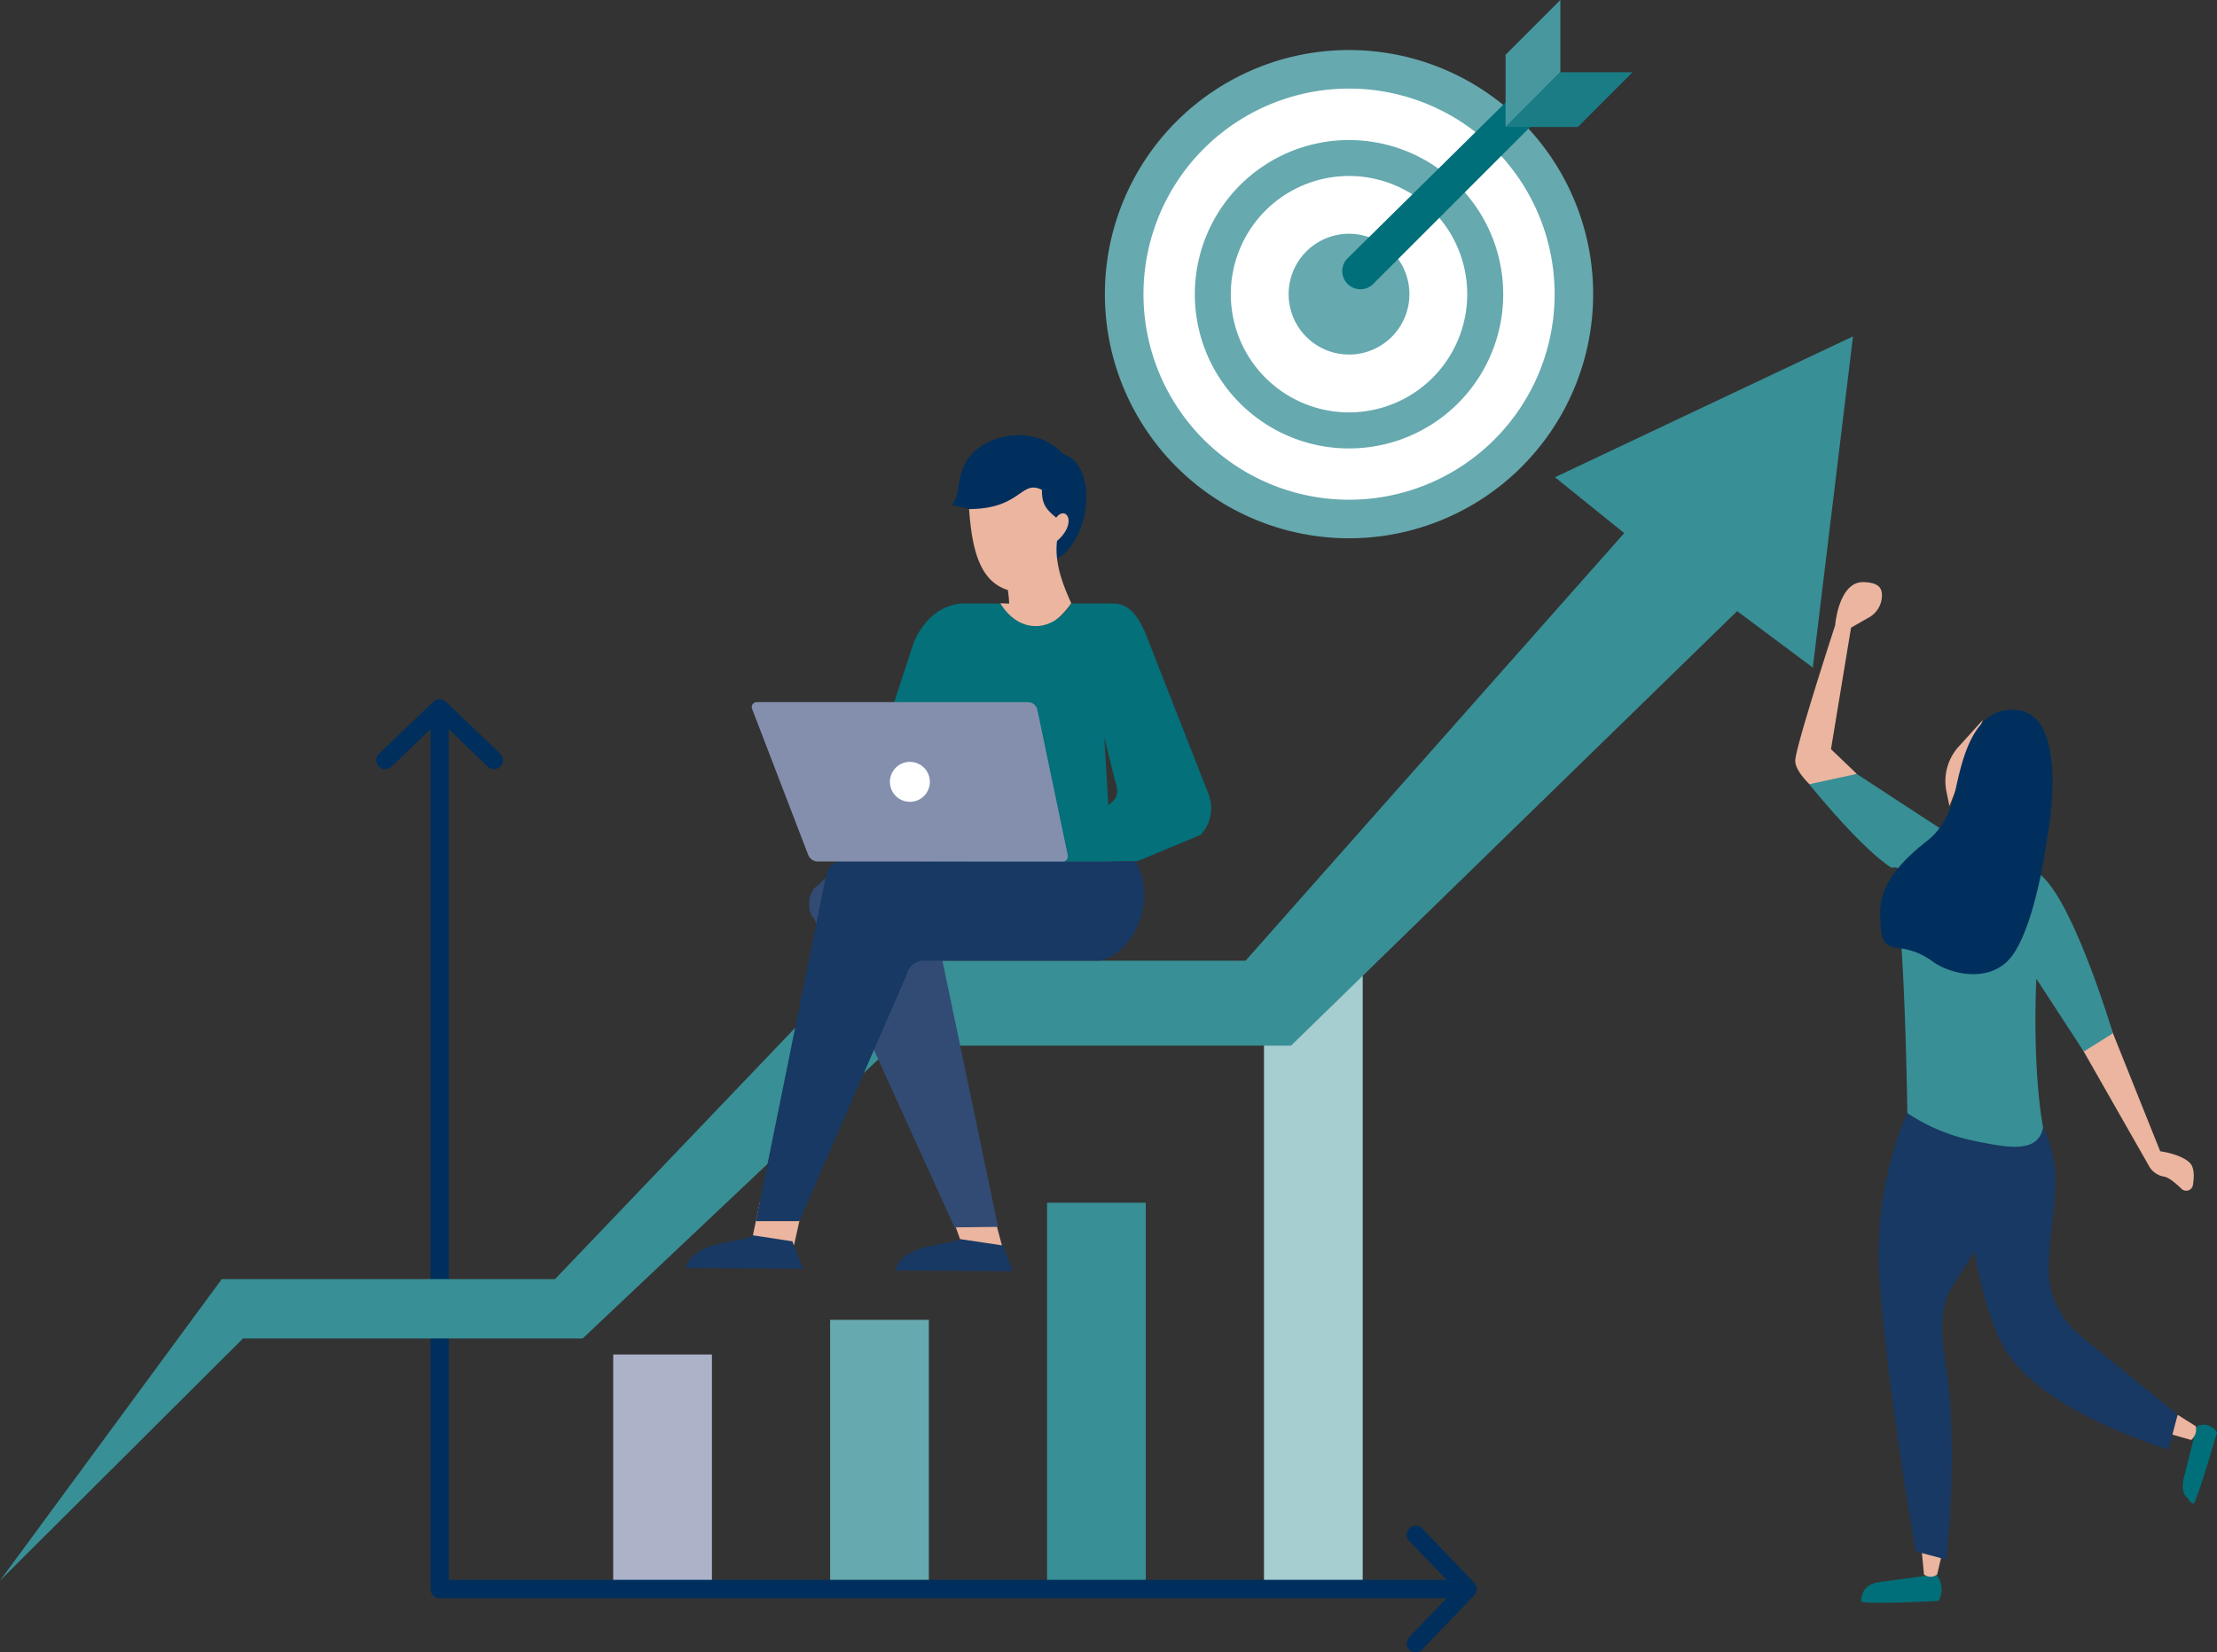
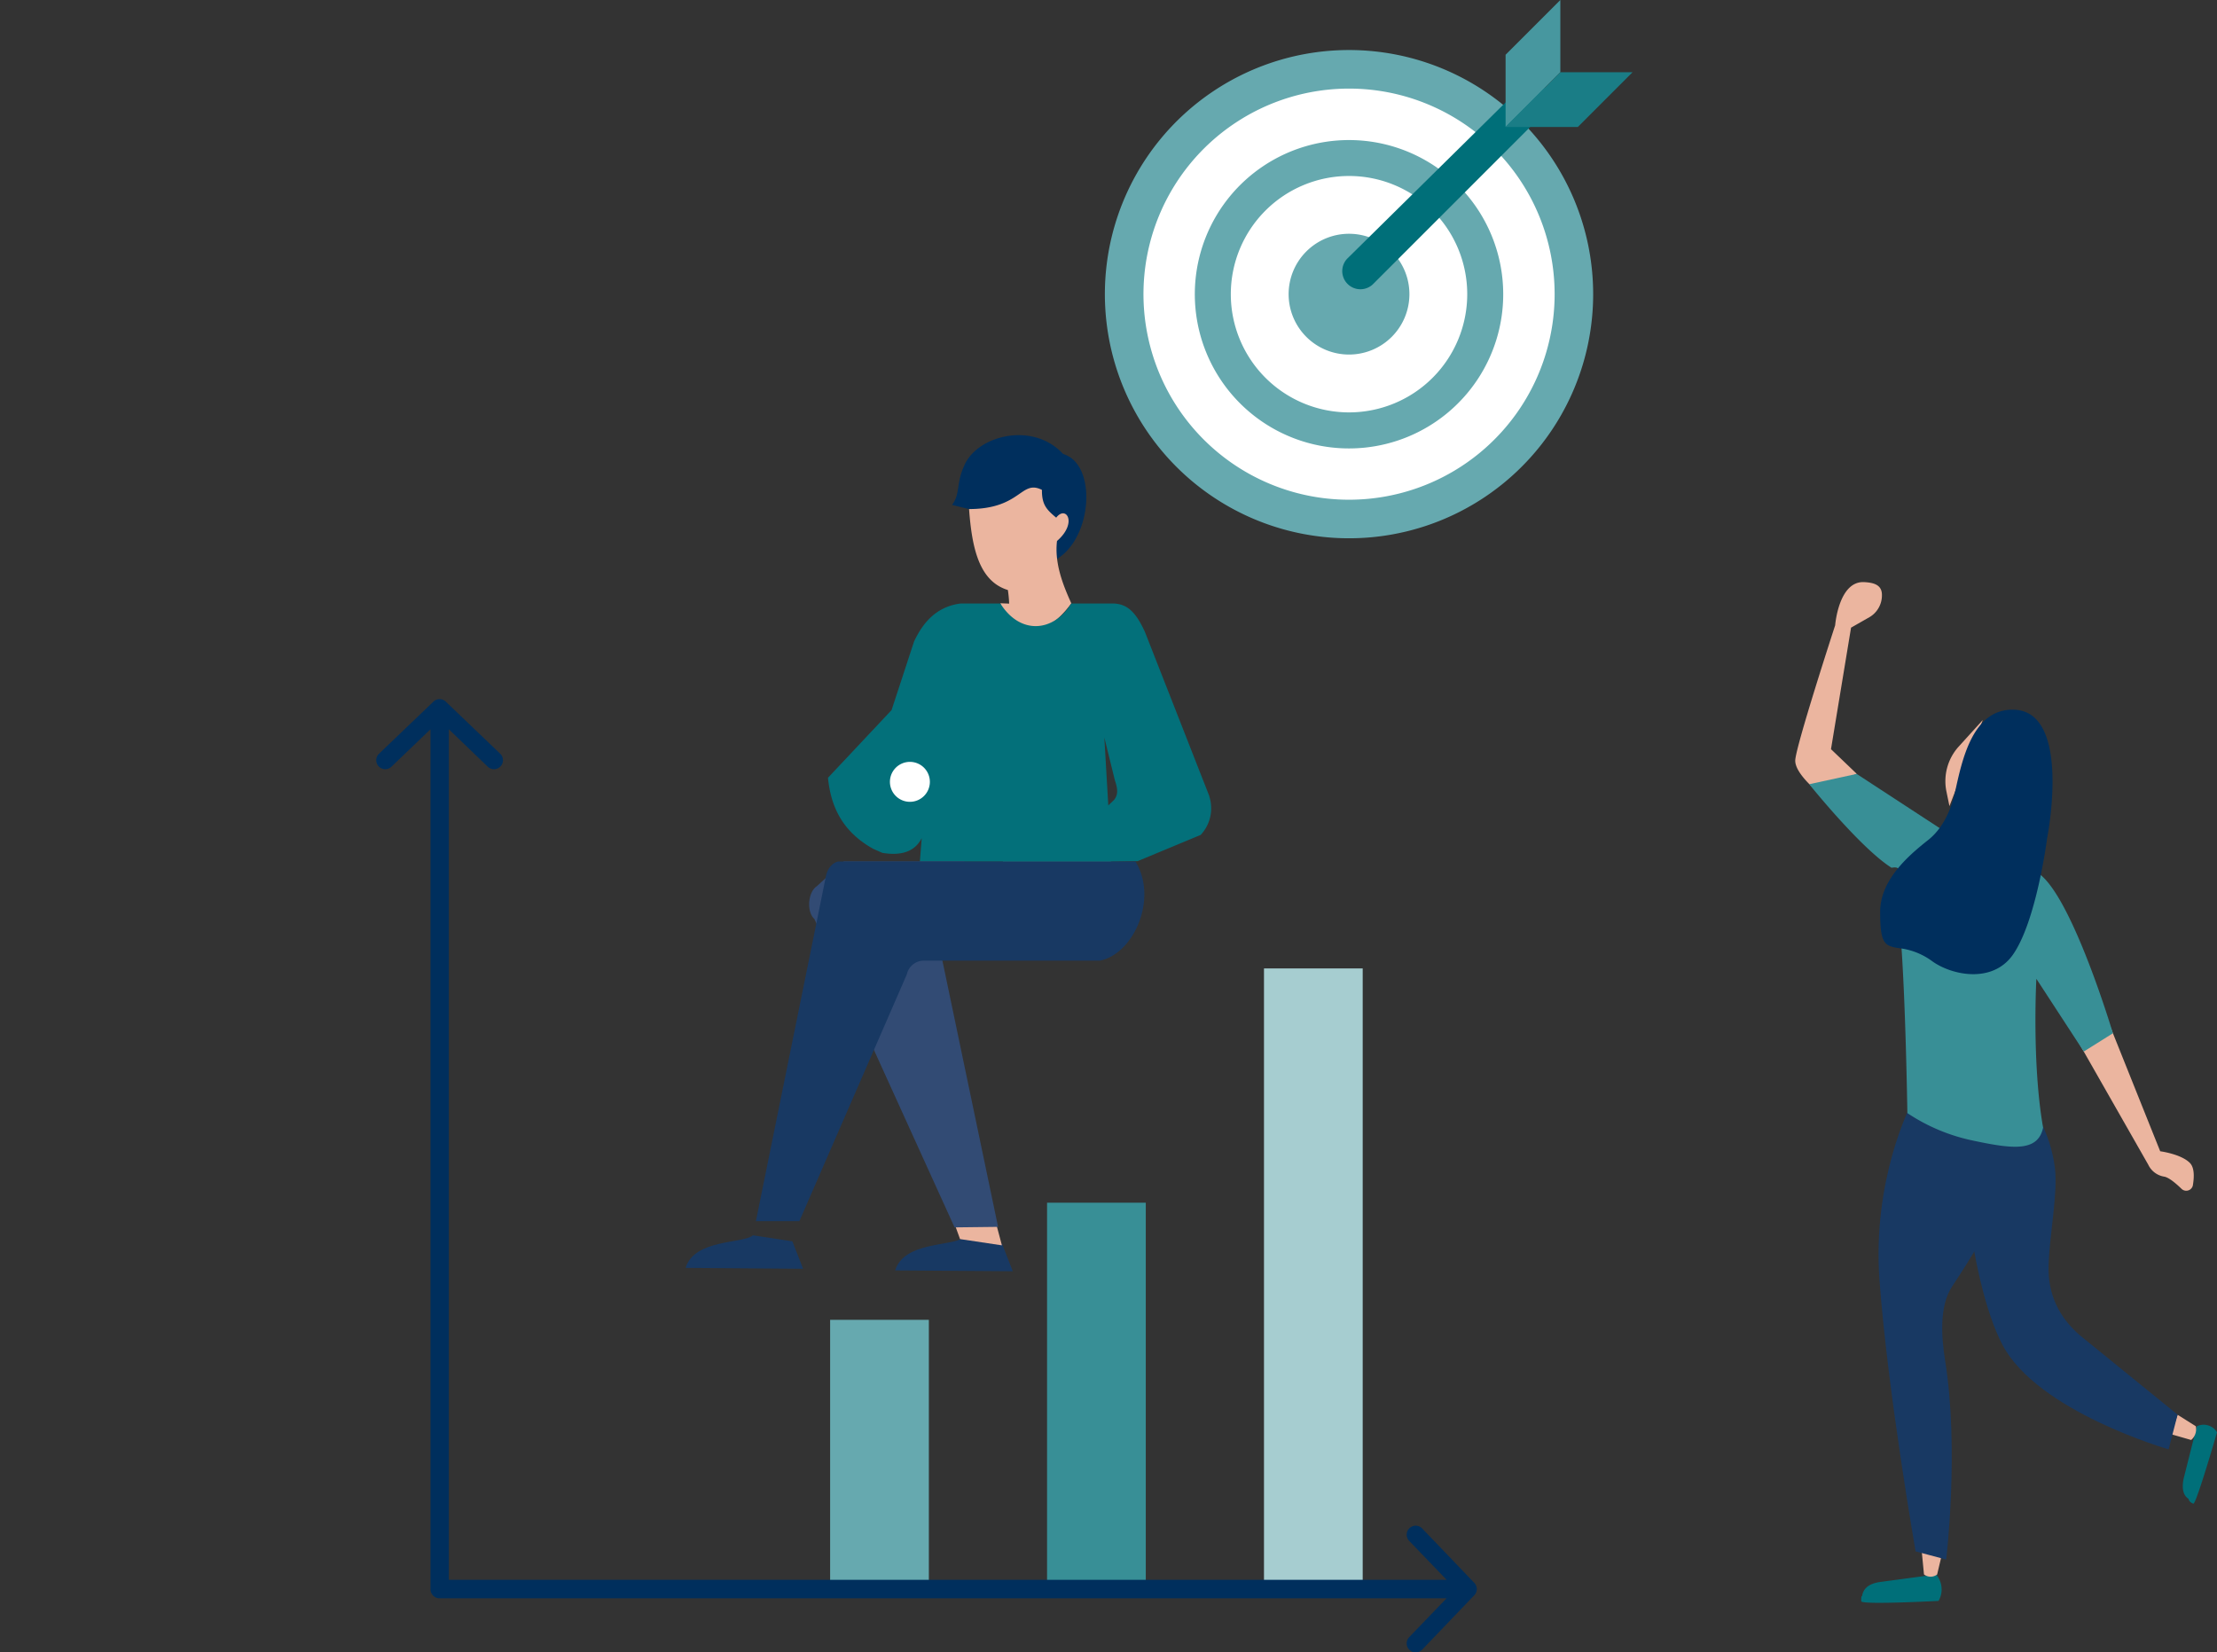
<svg xmlns="http://www.w3.org/2000/svg" id="Ebene_1" data-name="Ebene 1" viewBox="0 0 740.44 551.81">
  <rect x="0" y="0" width="740.44" height="551.81" fill="#333333" stroke="none" />
  <defs>
    <style>.cls-1{fill:#006f79;}.cls-2{fill:#ebb59f;}.cls-3{fill:#183963;}.cls-4{fill:#388f96;}.cls-5{fill:#002f5d;}.cls-6{fill:#a6cdd0;}.cls-7{fill:#66a9af;}.cls-8{fill:#acb3c9;}.cls-9{fill:#4d9aa1;}.cls-10{fill:#03707a;}.cls-11{fill:#324b74;}.cls-12{fill:#848fae;}.cls-13{fill:#fff;}.cls-14{fill:#99c5c9;}.cls-15{fill:#47979f;}.cls-16{fill:#1a7d86;}</style>
  </defs>
  <path class="cls-1" d="M645.41,524.1l-18.93,2.54c-2.52.4-5.33,1.46-5.8,4.72,0,0-.33-.42-.27,1.73.67,1.17,25.78-.16,25.78-.16l.11-.13a7.71,7.71,0,0,0-.89-8.7" transform="translate(1.22 1.78)" />
  <path class="cls-2" d="M648.1,514.2l-2.35,9.9a3.56,3.56,0,0,1-4.16.15l-.23-.16-.75-7.7Z" transform="translate(1.22 1.78)" />
  <path class="cls-1" d="M732.47,474.62l-4.39,17.45c-.49,2.44-.58,5.36,1.67,6.8,0,0,0,1,1.59,1.59,1.07-.25,7.88-23.81,7.88-23.81l-.07-.15a5.19,5.19,0,0,0-6.68-1.88" transform="translate(1.22 1.78)" />
  <path class="cls-2" d="M726.06,470.76l6.08,3.83a4.7,4.7,0,0,1-1.34,4.4l-.22.19-6.71-1.93Z" transform="translate(1.22 1.78)" />
  <path class="cls-3" d="M677.51,368.42s6,7.26,7.59,20c1,8.5-1.82,22-2.13,32.55-.28,9.67,3.62,17.35,10.47,23.26l32.62,26.49-3,11.59s-43.78-12.58-55.5-34.93S653,374.47,653,374.47Z" transform="translate(1.22 1.78)" />
  <path class="cls-2" d="M703.48,340.88l16.77,41.87s6.9.9,9.88,3.86c1.56,1.54,1.49,4.63,1.07,7.23a2.26,2.26,0,0,1-3.79,1.49c-1.84-1.79-4.22-3.81-5.78-4.1a7.13,7.13,0,0,1-5.37-4L692.19,345Z" transform="translate(1.22 1.78)" />
  <path class="cls-2" d="M618.89,256.67l-8.59-8.22L617,207.86l6.31-3.6a8.43,8.43,0,0,0,4-7.37c0-3.41-2.88-4.08-5.93-4.24-8.54-.44-9.69,14.44-9.69,14.44s-13.33,40.85-13.33,45.21,7.47,10.34,7.47,10.34Z" transform="translate(1.22 1.78)" />
  <path class="cls-3" d="M665.1,372.63s5.17,7,2.07,23.15c-2,10.33-10.67,23.33-16.51,32.29-4.19,6.42-3.51,16.71-2.25,24.53,4.78,29.72.37,66.52.37,66.52l-10.22-2.73s-9.3-53.17-12.06-90.55c-2.49-33.71,10.41-58.52,10.68-59Z" transform="translate(1.22 1.78)" />
  <path class="cls-4" d="M680.33,290.47c11.08,9.1,24.13,52.87,24.13,52.87l-9.73,6.1-15.84-24.3s-1.54,28.14,2.25,49.72c-1.73,8.09-9.95,7.18-23.28,4.35A62.22,62.22,0,0,1,635.81,370s-.58-39-2.3-59.73,1.68-22.9-3-22.22c-10.41-6.61-27.47-27.9-27.47-27.9l15.84-3.44L653,279s16.68,4.92,27.31,11.45" transform="translate(1.22 1.78)" />
  <path class="cls-2" d="M661,238.7l-8.24,9.09a17.23,17.23,0,0,0-3.9,14.82l1,4.85Z" transform="translate(1.22 1.78)" />
  <path class="cls-5" d="M671,235.26c20,0,11.49,42.91,11.49,42.91s-3.56,27.83-11.49,39c-6.86,9.67-20.43,6.76-26.87,2.12A23,23,0,0,0,633.72,315c-5.45-.73-7-1.2-7-12.19,0-10.33,8.73-18.28,16-24,4.73-3.72,7.61-9.71,9-16,2.32-10.58,5.77-27.56,19.21-27.56" transform="translate(1.22 1.78)" />
  <rect class="cls-6" x="422.15" y="323.46" width="32.97" height="207.23" />
  <rect class="cls-4" x="349.7" y="401.71" width="32.97" height="128.98" />
  <rect class="cls-7" x="277.25" y="440.83" width="32.97" height="89.86" />
-   <rect class="cls-8" x="204.8" y="452.42" width="32.97" height="78.26" />
  <path class="cls-5" d="M129.52,254.3a3,3,0,0,1-4.16-4.33l18-17.23a3,3,0,0,1,4.48,0l18,17.23a3,3,0,1,1-4.16,4.33l-13-12.5V525.89H481.93l-12.5-13a3,3,0,0,1,4.33-4.16l17.24,18a3,3,0,0,1,0,4.48l-17.24,18a3,3,0,0,1-4.33-4.17l12.5-13H145.56a3,3,0,0,1-3-3V241.8Z" transform="translate(1.22 1.78)" />
-   <polygon class="cls-4" points="519.33 159.4 542.46 178.06 416 320.87 287 320.87 185.38 427.22 74.07 427.22 0 527.93 81.17 447.05 194.61 447.05 298.18 349.26 431.17 349.26 580.18 204.12 605.45 222.98 618.87 112.35 519.33 159.4" />
  <path class="cls-5" d="M351.66,185c12.09-7.18,13.54-31.81,2.2-35.14-10.08-11-28.86-6.26-33.11,4-2.78,6.29-1.13,9.14-4,13l5.66,1.41c9.75,5.59,19.59,12,29.34,17.59" transform="translate(1.22 1.78)" />
  <path class="cls-2" d="M335.39,195.28a40.36,40.36,0,0,1,.43,4.55l-2.94-.12L335,208c8.34,3.86,15.79-.29,21.58-8.27-3.2-7-5.59-13.8-4.78-20.82,7-6.07,3-12.07-.27-7.79-3.16-2.65-4.82-4.29-4.76-9.28-7.09-3.56-6.87,6.37-24.34,6.41.95,12.81,3.26,24.1,13,27.05" transform="translate(1.22 1.78)" />
-   <polygon class="cls-2" points="251.19 413.86 253.82 401.41 268.41 401.41 265.18 415.95 251.19 413.86" />
-   <polygon class="cls-9" points="311.17 280.79 311.34 287.76 336.22 287.76 335.52 280.79 311.17 280.79" />
  <polygon class="cls-9" points="371.04 287.76 370.11 280.79 334.14 280.79 334.95 287.76 371.04 287.76" />
  <path class="cls-10" d="M370.77,265.49l-1.84,1.74-1.32-22.67,3.52,14.29c.88,2.6,1.27,4.76-.36,6.64m31.91-1.35-21.53-54.89c-3-6.53-5.86-9.38-10.67-9.46l-5.48,0v0h-8.43c-5.94,9.6-17.08,10.53-23.68,0H320.15a8,8,0,0,0-1.48.14h0c-7.13,1.27-11.55,6-14.62,12.59l-7.5,22.87L275.31,258c.95,9.54,4.73,17.93,15.07,23.71l3.09,1.37c6.1,1,10.75-.23,13.15-4.92L306,286h64l8.71-.15,21.07-8.76a13,13,0,0,0,2.87-12.92" transform="translate(1.22 1.78)" />
  <path class="cls-3" d="M320.25,411.66c-3.5,2.91-19.5,1.16-22.5,10.88l39.28.28-3.58-9.18Z" transform="translate(1.22 1.78)" />
  <path class="cls-3" d="M250.25,410.82c-3.5,2.91-19.5,1.16-22.5,10.88L267,422l-3.58-9.18Z" transform="translate(1.22 1.78)" />
  <polygon class="cls-2" points="320.64 413.86 316.27 401.83 330.86 401.83 334.62 415.95 320.64 413.86" />
  <path class="cls-11" d="M332.12,408l-14.53.17-46.81-103c-2.69-2.39-2.19-9,.81-10.95l9-8.28H321l-11.28,9.56a5.81,5.81,0,0,0,.42,7.38Z" transform="translate(1.22 1.78)" />
  <path class="cls-3" d="M265.76,406.09H251.24l23.38-115.2c.47-2.39,2-4.45,4.1-4.93H378c7.64,12.46-.59,30.89-11.87,33.12H307.46a5.81,5.81,0,0,0-5.81,4.57Z" transform="translate(1.22 1.78)" />
-   <path class="cls-12" d="M251.68,232.74h90.51a3.27,3.27,0,0,1,3,2.33l10.16,48.58c.26,1.27-.36,2.32-1.64,2.32H271.66a3.52,3.52,0,0,1-3-2.32L250,235.07a1.65,1.65,0,0,1,1.64-2.33" transform="translate(1.22 1.78)" />
  <path class="cls-13" d="M302.66,252.69a6.67,6.67,0,1,1-6.66,6.67,6.67,6.67,0,0,1,6.66-6.67" transform="translate(1.22 1.78)" />
  <path class="cls-14" d="M395.55,64.18s-8.67,9.32-11.64,18.4Z" transform="translate(1.22 1.78)" />
  <path class="cls-14" d="M497.52,53.42s7.79,10.83,9.69,20.67Z" transform="translate(1.22 1.78)" />
  <path class="cls-14" d="M481,80.57s5.32,8.69,5.73,17.24Z" transform="translate(1.22 1.78)" />
  <path class="cls-7" d="M530.87,96.46a81.54,81.54,0,1,1-81.54-81.53,81.54,81.54,0,0,1,81.54,81.53" transform="translate(1.22 1.78)" />
  <path class="cls-13" d="M518,96.46a68.66,68.66,0,1,1-68.66-68.65A68.66,68.66,0,0,1,518,96.46" transform="translate(1.22 1.78)" />
  <path class="cls-7" d="M500.83,96.46A51.5,51.5,0,1,1,449.33,45a51.5,51.5,0,0,1,51.5,51.49" transform="translate(1.22 1.78)" />
  <path class="cls-13" d="M488.81,96.46A39.48,39.48,0,1,1,449.33,57a39.47,39.47,0,0,1,39.48,39.47" transform="translate(1.22 1.78)" />
  <path class="cls-7" d="M469.5,96.46A20.17,20.17,0,1,1,449.33,76.3,20.17,20.17,0,0,1,469.5,96.46" transform="translate(1.22 1.78)" />
  <path class="cls-1" d="M514.46,36l-57.19,57.2a6.06,6.06,0,0,1-8.57-8.56l57.59-56.81a6.1,6.1,0,0,1,8.56,0,6,6,0,0,1-.39,8.17" transform="translate(1.22 1.78)" />
  <polygon class="cls-15" points="521.13 0 502.84 18.29 502.84 42.41 521.13 24.13 521.13 0" />
  <polygon class="cls-16" points="526.97 42.41 545.25 24.12 521.13 24.12 502.84 42.41 526.97 42.41" />
</svg>